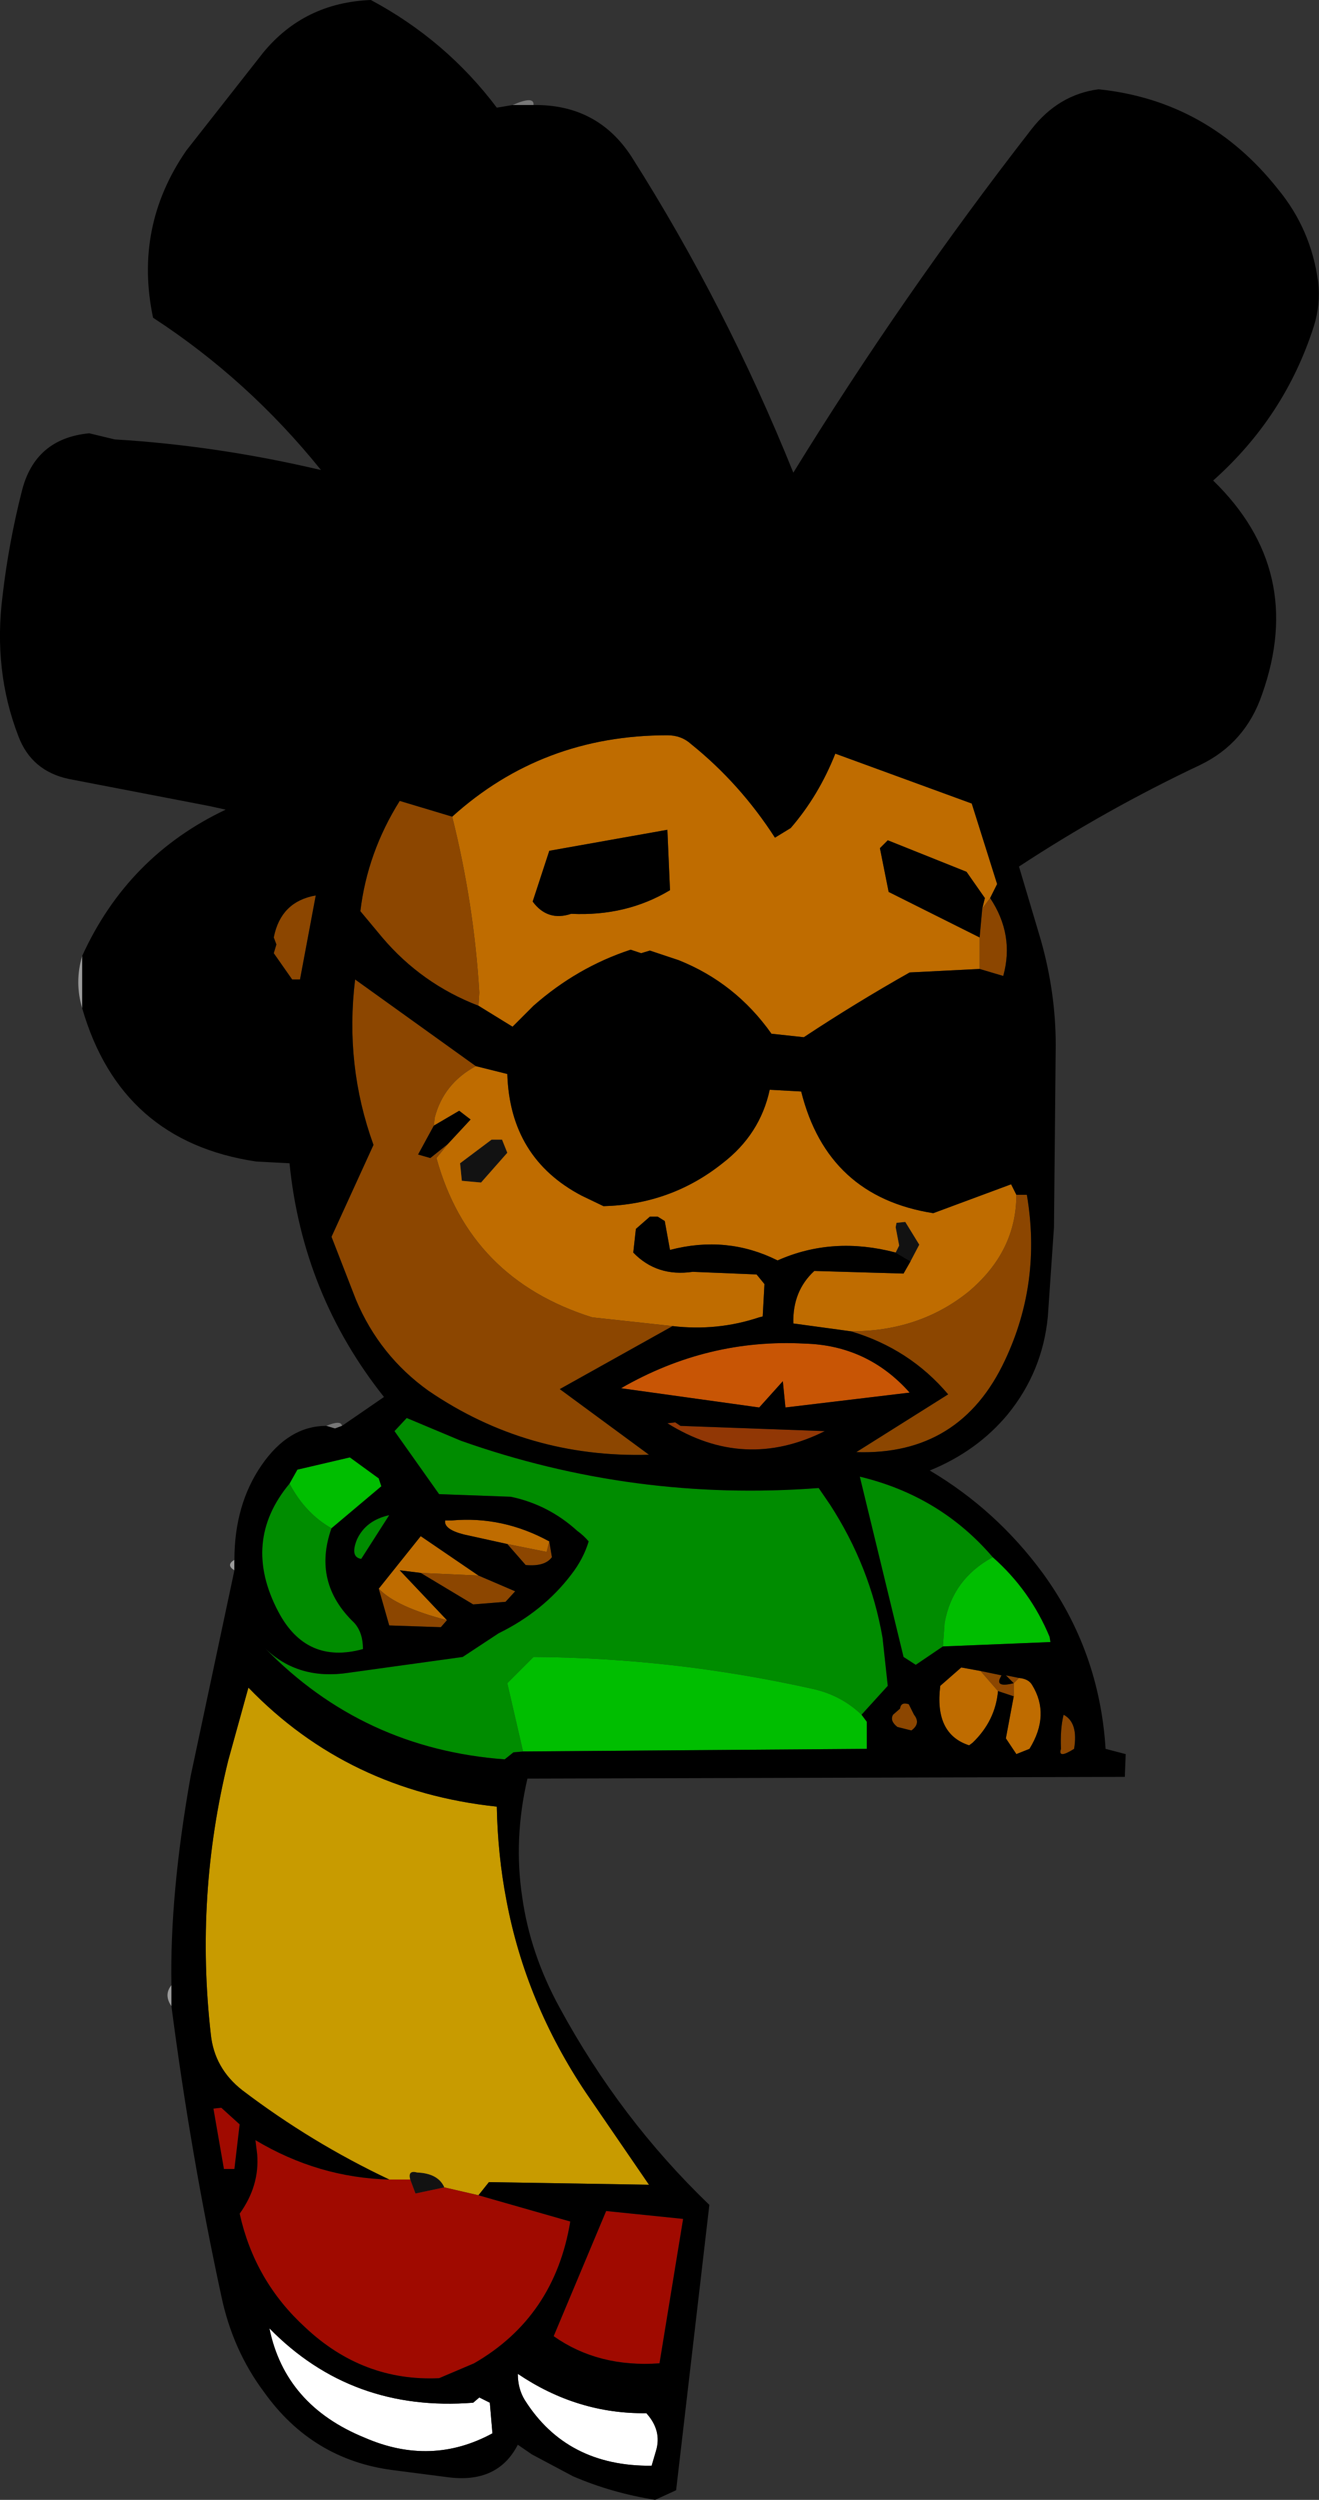
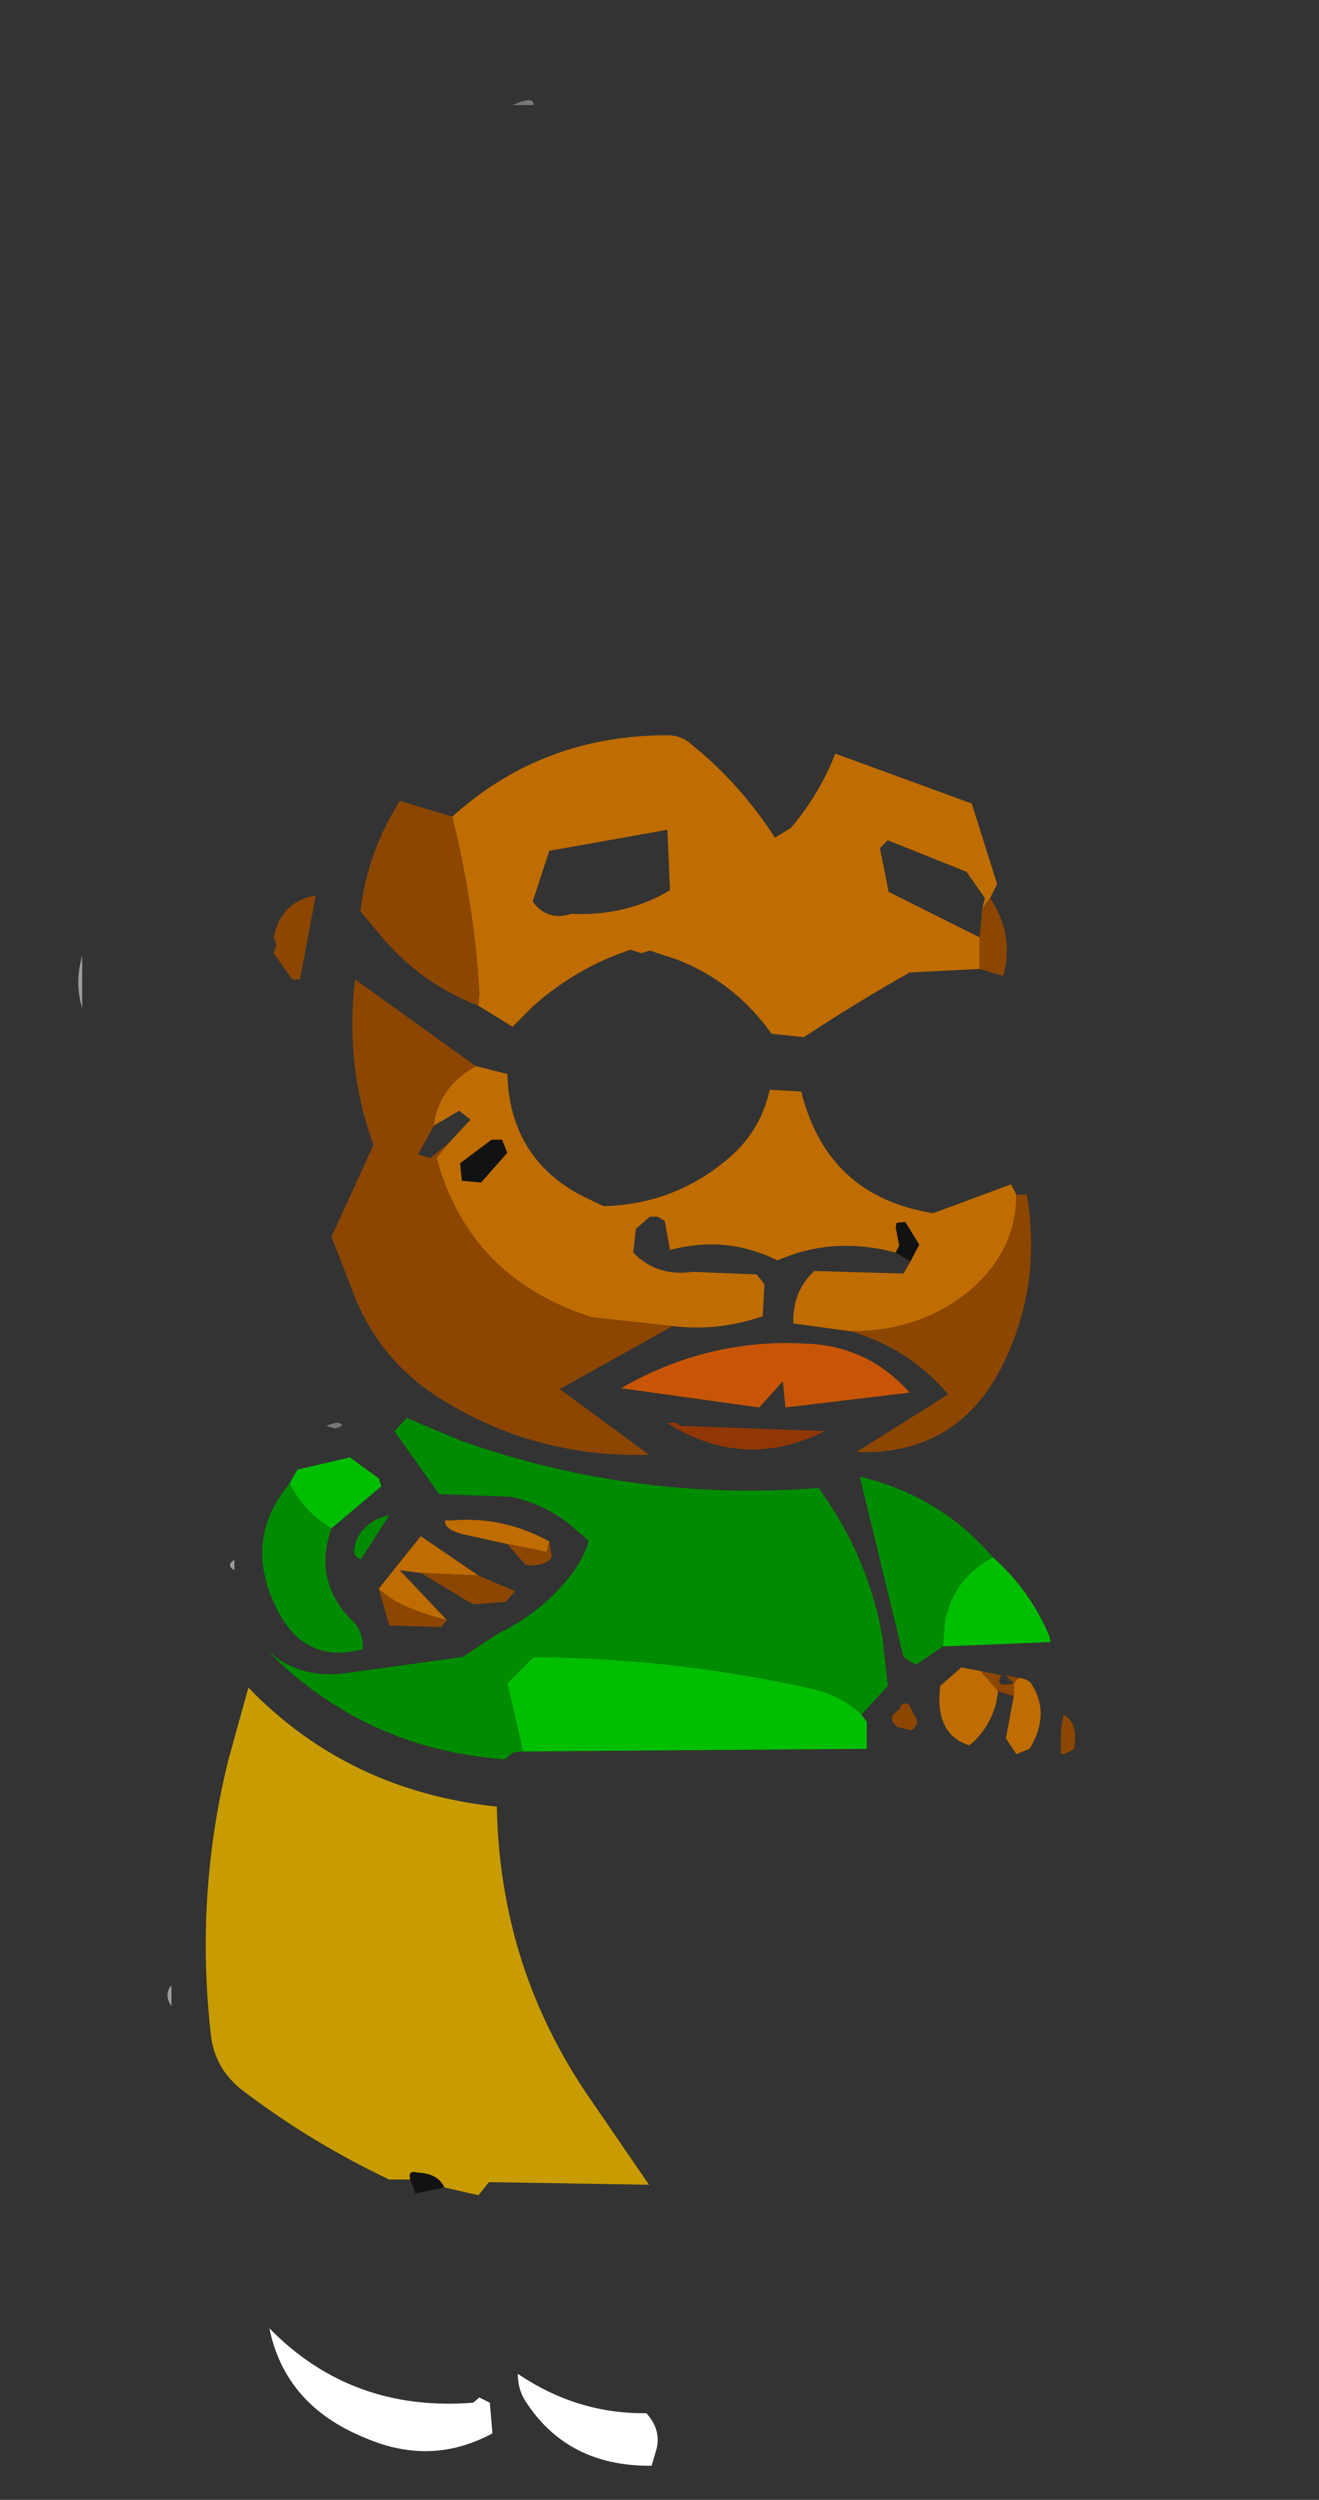
<svg xmlns="http://www.w3.org/2000/svg" height="142.8px" width="75.4px">
  <rect width="100%" height="100%" fill="#333333" stroke="none" />
  <g transform="matrix(1.0, 0.0, 0.0, 1.0, 37.85, 73.95)">
    <path d="M14.2 -1.9 L13.35 -2.4 13.55 -2.8 13.35 -3.85 13.4 -4.1 13.9 -4.15 14.7 -2.85 14.2 -1.9 M-10.35 -6.4 L-11.45 -6.5 -11.55 -7.5 -9.75 -8.85 -9.15 -8.85 -8.85 -8.1 -10.35 -6.4 M-14.4 50.55 Q-14.55 50.0 -14.0 50.15 -12.8 50.2 -12.45 51.0 L-14.1 51.35 -14.4 50.55" fill="#121212" fill-rule="evenodd" stroke="none" />
    <path d="M-0.35 66.05 L-0.6 66.9 Q-5.45 66.95 -7.85 63.15 -8.25 62.5 -8.25 61.65 -4.85 63.95 -0.9 63.9 0.0 64.9 -0.35 66.05 M-10.8 63.3 L-10.45 63.0 -9.85 63.3 -9.7 65.05 Q-13.2 66.95 -17.0 65.3 -21.55 63.45 -22.45 59.05 -17.75 63.85 -10.8 63.3" fill="#ffffff" fill-rule="evenodd" stroke="none" />
    <path d="M-19.2 7.5 Q-18.35 7.15 -18.3 7.5 L-18.7 7.65 -19.2 7.5 M-8.55 -67.95 Q-7.3 -68.5 -7.35 -67.95 L-8.55 -67.95" fill="#787878" fill-rule="evenodd" stroke="none" />
    <path d="M-28.05 40.65 Q-28.5 40.0 -28.05 39.45 L-28.05 40.65 M-24.45 15.75 Q-24.95 15.45 -24.45 15.15 L-24.45 15.75 M-33.15 -16.35 Q-33.6 -17.85 -33.15 -19.35 L-33.15 -16.35" fill="#9c9c9c" fill-rule="evenodd" stroke="none" />
    <path d="M18.3 -22.05 L18.45 -22.65 17.4 -24.15 12.9 -25.95 12.45 -25.5 12.95 -23.0 18.15 -20.4 18.15 -18.6 14.15 -18.4 Q11.05 -16.65 8.1 -14.7 L6.25 -14.9 Q4.2 -17.8 0.95 -19.1 L-0.7 -19.65 -1.2 -19.5 -1.8 -19.7 Q-4.85 -18.7 -7.35 -16.5 L-8.55 -15.3 -10.5 -16.5 -10.45 -17.25 Q-10.75 -22.3 -12.0 -27.3 -6.85 -31.95 0.3 -31.95 1.1 -31.95 1.65 -31.45 4.45 -29.2 6.45 -26.1 L7.35 -26.65 Q8.95 -28.5 9.9 -30.9 L17.7 -28.05 19.15 -23.45 18.75 -22.65 18.3 -22.05 M-10.65 -13.05 L-8.85 -12.6 Q-8.7 -7.8 -4.6 -5.65 L-3.35 -5.05 Q0.5 -5.15 3.45 -7.5 5.6 -9.15 6.15 -11.7 L7.95 -11.6 Q9.45 -5.6 15.5 -4.65 L19.95 -6.3 20.25 -5.7 Q20.25 -2.45 17.5 -0.15 14.7 2.1 10.8 2.1 L7.5 1.65 Q7.45 -0.2 8.7 -1.35 L13.8 -1.2 14.2 -1.9 14.7 -2.85 13.9 -4.15 13.4 -4.1 13.35 -3.85 13.55 -2.8 13.35 -2.4 Q9.75 -3.35 6.6 -1.95 3.7 -3.4 0.45 -2.55 L0.15 -4.2 -0.25 -4.45 -0.7 -4.45 -1.5 -3.75 -1.65 -2.4 Q-0.3 -1.0 1.75 -1.3 L5.4 -1.15 5.85 -0.6 5.75 1.25 5.55 1.3 Q3.15 2.1 0.6 1.8 L-4.0 1.3 Q-11.0 -0.9 -12.9 -7.8 L-12.25 -8.6 -10.95 -10.0 -11.6 -10.5 -13.05 -9.65 -13.0 -10.1 Q-12.5 -12.05 -10.65 -13.05 M0.3 -26.55 L-6.45 -25.35 -7.4 -22.45 Q-6.55 -21.3 -5.2 -21.75 -2.05 -21.6 0.45 -23.1 L0.3 -26.55 M-10.35 -6.4 L-8.85 -8.1 -9.15 -8.85 -9.75 -8.85 -11.55 -7.5 -11.45 -6.5 -10.35 -6.4 M-10.5 16.05 L-13.8 15.9 -15.0 15.75 -12.3 18.6 Q-15.2 17.85 -16.2 16.8 L-13.8 13.8 -10.5 16.05 M-8.85 14.25 L-11.35 13.7 Q-12.5 13.4 -12.4 12.9 L-12.0 12.9 Q-9.1 12.65 -6.45 14.1 L-6.6 14.7 -8.85 14.25 M20.4 21.9 Q20.95 21.95 21.15 22.3 22.2 24.0 21.0 25.95 L20.25 26.25 19.65 25.35 20.1 22.95 20.1 22.2 20.4 21.9 M19.2 22.65 Q19.05 24.35 17.75 25.6 L17.55 25.75 Q15.55 25.1 15.9 22.35 L17.1 21.3 18.2 21.5 19.2 22.65" fill="#bf6c00" fill-rule="evenodd" stroke="none" />
    <path d="M18.3 -22.05 L18.75 -22.65 Q20.15 -20.55 19.5 -18.2 L18.15 -18.6 18.15 -20.4 18.3 -22.05 M-12.0 -27.3 Q-10.75 -22.3 -10.45 -17.25 L-10.5 -16.5 Q-13.75 -17.75 -16.0 -20.4 L-17.25 -21.9 Q-16.85 -25.25 -15.0 -28.2 L-12.0 -27.3 M20.25 -5.7 L20.85 -5.7 Q21.7 -0.7 19.6 3.75 17.05 9.2 11.1 9.0 L16.35 5.7 Q14.15 3.1 10.8 2.1 14.7 2.1 17.5 -0.15 20.25 -2.45 20.25 -5.7 M0.6 1.8 L-5.85 5.4 -0.75 9.15 Q-7.7 9.35 -13.35 5.5 -16.15 3.5 -17.5 0.3 L-18.9 -3.3 -16.5 -8.55 Q-18.15 -13.1 -17.55 -18.0 L-10.65 -13.05 Q-12.5 -12.05 -13.0 -10.1 L-13.05 -9.65 -13.95 -8.0 -13.25 -7.8 -12.25 -8.6 -12.9 -7.8 Q-11.0 -0.9 -4.0 1.3 L0.6 1.8 M-22.05 -20.0 L-22.2 -20.4 Q-21.8 -22.45 -19.8 -22.8 L-20.7 -18.0 -21.15 -18.0 -22.2 -19.5 -22.05 -20.0 M-13.8 15.9 L-10.5 16.05 -8.4 16.95 -8.95 17.55 -10.8 17.7 -13.8 15.9 M-16.2 16.8 Q-15.2 17.85 -12.3 18.6 L-12.65 19.0 -15.6 18.9 -16.2 16.8 M-8.85 14.25 L-6.6 14.7 -6.45 14.1 -6.3 15.0 Q-6.7 15.55 -7.8 15.45 L-8.85 14.25 M20.4 21.9 L20.1 22.2 20.1 22.95 19.2 22.65 18.2 21.5 19.4 21.75 19.3 21.95 Q19.1 22.45 20.1 22.2 L19.65 21.75 20.4 21.9 M13.6 23.65 Q13.65 23.25 14.1 23.4 L14.4 24.0 Q14.8 24.5 14.25 24.9 L13.45 24.7 Q13.0 24.35 13.2 24.0 L13.6 23.65 M22.8 25.95 Q22.75 24.8 22.95 24.0 23.8 24.45 23.55 25.95 22.6 26.55 22.8 25.95" fill="#8c4600" fill-rule="evenodd" stroke="none" />
    <path d="M0.3 7.35 L0.75 7.3 1.05 7.5 9.3 7.8 Q4.7 10.1 0.3 7.35" fill="#913705" fill-rule="evenodd" stroke="none" />
    <path d="M7.05 6.45 L6.9 4.95 5.55 6.45 -2.35 5.35 Q2.6 2.5 8.15 2.8 11.75 2.9 14.15 5.6 L7.05 6.45" fill="#c85505" fill-rule="evenodd" stroke="none" />
    <path d="M-21.3 10.8 L-20.85 10.0 -17.85 9.3 -16.2 10.5 -16.05 10.95 -18.9 13.35 Q-20.4 12.5 -21.3 10.8 M-7.95 26.1 L-8.85 22.2 -7.35 20.7 Q0.6 20.75 8.5 22.5 10.2 22.85 11.4 24.0 L11.7 24.4 11.7 25.95 -7.95 26.1 M18.9 15.0 Q21.05 16.9 22.15 19.55 L22.2 19.85 16.05 20.1 16.15 18.75 Q16.6 16.25 18.9 15.0" fill="#00be00" fill-rule="evenodd" stroke="none" />
    <path d="M-15.6 50.55 Q-20.05 48.45 -24.0 45.45 -25.6 44.2 -25.8 42.25 -26.7 34.3 -24.8 26.6 L-23.65 22.45 Q-17.95 28.35 -9.45 29.25 -9.4 32.0 -8.9 34.6 -7.8 40.45 -4.35 45.6 L-0.75 50.85 -9.9 50.7 -10.5 51.45 -12.45 51.0 Q-12.8 50.2 -14.0 50.15 -14.55 50.0 -14.4 50.55 L-15.6 50.55" fill="#c89b00" fill-rule="evenodd" stroke="none" />
    <path d="M-21.3 10.8 Q-20.4 12.5 -18.9 13.35 -20.0 16.45 -17.6 18.75 -17.1 19.3 -17.1 20.25 -20.35 21.15 -21.95 18.1 -24.05 14.1 -21.3 10.8 M-7.95 26.1 L-8.5 26.15 -9.0 26.55 Q-17.1 25.95 -22.7 20.2 -20.8 22.05 -17.9 21.6 L-11.4 20.7 -9.35 19.35 Q-6.8 18.1 -5.2 16.0 -4.5 15.1 -4.2 14.1 -4.5 13.75 -4.85 13.5 -6.5 12.0 -8.65 11.55 L-12.75 11.4 -15.3 7.8 -14.6 7.05 -11.5 8.35 Q-1.6 11.85 8.95 11.05 L9.6 12.0 Q11.9 15.55 12.6 19.6 L12.9 22.35 11.4 24.0 Q10.2 22.85 8.5 22.5 0.6 20.75 -7.35 20.7 L-8.85 22.2 -7.95 26.1 M-17.2 15.1 Q-17.85 15.0 -17.45 14.0 -16.95 12.9 -15.6 12.6 L-17.2 15.1 M18.9 15.0 Q16.6 16.25 16.15 18.75 L16.05 20.1 14.5 21.15 13.8 20.7 11.3 10.4 Q15.9 11.5 18.9 15.0" fill="#008c00" fill-rule="evenodd" stroke="none" />
-     <path d="M-10.5 51.45 L-5.25 52.95 Q-6.15 58.4 -10.75 61.05 L-12.75 61.9 Q-17.1 62.1 -20.4 59.0 -23.3 56.35 -24.15 52.5 -23.0 50.9 -23.15 49.1 L-23.25 48.3 Q-19.65 50.45 -15.6 50.55 L-14.4 50.55 -14.1 51.35 -12.45 51.0 -10.5 51.45 M-6.2 59.5 L-3.2 52.35 1.2 52.8 -0.15 61.05 Q-3.65 61.3 -6.2 59.5 M-25.2 46.45 L-24.15 47.4 -24.45 49.95 -25.05 49.95 -25.65 46.5 -25.2 46.45" fill="#a00a00" fill-rule="evenodd" stroke="none" />
-     <path d="M-7.35 -67.95 Q-3.7 -68.0 -1.75 -65.0 3.65 -56.5 7.5 -46.95 13.75 -57.1 21.1 -66.55 22.65 -68.55 24.95 -68.85 31.2 -68.2 35.2 -63.15 37.1 -60.85 37.5 -57.85 37.65 -56.55 37.25 -55.3 35.6 -50.15 31.5 -46.5 36.8 -41.35 34.3 -34.3 33.35 -31.5 30.75 -30.25 25.35 -27.7 20.4 -24.45 L21.65 -20.25 Q22.5 -17.25 22.5 -14.25 L22.4 -3.85 22.05 1.25 Q21.75 4.4 19.75 6.85 18.0 8.95 15.3 10.05 19.1 12.3 21.75 15.9 25.0 20.35 25.35 25.95 L26.5 26.25 26.45 27.55 -7.7 27.65 Q-8.5 31.1 -8.0 34.4 -7.55 37.65 -5.85 40.75 -2.4 47.1 2.7 52.0 L0.8 68.3 -0.4 68.85 Q-2.9 68.45 -5.1 67.5 L-7.45 66.25 -8.25 65.7 Q-9.4 67.95 -12.3 67.55 L-15.4 67.15 Q-20.0 66.55 -22.75 62.7 -24.55 60.3 -25.2 57.2 -26.95 49.1 -28.05 40.65 L-28.05 39.45 Q-28.15 34.25 -26.95 27.5 L-24.45 15.75 -24.45 15.15 Q-24.45 12.0 -22.9 9.75 -21.35 7.5 -19.2 7.5 L-18.7 7.65 -18.3 7.5 -15.9 5.85 Q-20.55 0.0 -21.3 -7.5 L-23.2 -7.6 Q-30.95 -8.75 -33.15 -16.35 L-33.15 -19.35 Q-30.55 -25.05 -24.95 -27.7 L-25.85 -27.9 -33.9 -29.45 Q-36.05 -29.9 -36.8 -31.9 -38.25 -35.65 -37.7 -39.95 -37.35 -42.95 -36.6 -45.9 -35.85 -48.9 -32.75 -49.2 L-31.3 -48.85 Q-25.45 -48.5 -19.5 -47.1 -23.65 -52.25 -29.1 -55.8 -30.2 -61.0 -27.2 -65.35 L-22.8 -70.95 Q-20.45 -73.8 -16.65 -73.95 -12.35 -71.65 -9.45 -67.8 L-8.55 -67.95 -7.35 -67.95 M18.15 -20.4 L12.95 -23.0 12.45 -25.5 12.9 -25.95 17.4 -24.15 18.45 -22.65 18.3 -22.05 18.15 -20.4 M18.75 -22.65 L19.15 -23.45 17.7 -28.05 9.9 -30.9 Q8.95 -28.5 7.35 -26.65 L6.45 -26.1 Q4.45 -29.2 1.65 -31.45 1.1 -31.95 0.3 -31.95 -6.85 -31.95 -12.0 -27.3 L-15.0 -28.2 Q-16.85 -25.25 -17.25 -21.9 L-16.0 -20.4 Q-13.75 -17.75 -10.5 -16.5 L-8.55 -15.3 -7.35 -16.5 Q-4.85 -18.7 -1.8 -19.7 L-1.2 -19.5 -0.7 -19.65 0.95 -19.1 Q4.2 -17.8 6.25 -14.9 L8.1 -14.7 Q11.05 -16.65 14.15 -18.4 L18.15 -18.6 19.5 -18.2 Q20.15 -20.55 18.75 -22.65 M20.25 -5.7 L19.95 -6.3 15.5 -4.65 Q9.45 -5.6 7.95 -11.6 L6.15 -11.7 Q5.6 -9.15 3.45 -7.5 0.5 -5.15 -3.35 -5.05 L-4.6 -5.65 Q-8.7 -7.8 -8.85 -12.6 L-10.65 -13.05 -17.55 -18.0 Q-18.15 -13.1 -16.5 -8.55 L-18.9 -3.3 -17.5 0.3 Q-16.15 3.5 -13.35 5.5 -7.7 9.35 -0.75 9.15 L-5.85 5.4 0.6 1.8 Q3.15 2.1 5.55 1.3 L5.75 1.25 5.85 -0.6 5.4 -1.15 1.75 -1.3 Q-0.3 -1.0 -1.65 -2.4 L-1.5 -3.75 -0.7 -4.45 -0.25 -4.45 0.15 -4.2 0.45 -2.55 Q3.7 -3.4 6.6 -1.95 9.75 -3.35 13.35 -2.4 L14.2 -1.9 13.8 -1.2 8.7 -1.35 Q7.45 -0.2 7.5 1.65 L10.8 2.1 Q14.15 3.1 16.35 5.7 L11.1 9.0 Q17.05 9.2 19.6 3.75 21.7 -0.7 20.85 -5.7 L20.25 -5.7 M-13.05 -9.65 L-11.6 -10.5 -10.95 -10.0 -12.25 -8.6 -13.25 -7.8 -13.95 -8.0 -13.05 -9.65 M0.3 -26.55 L0.45 -23.1 Q-2.05 -21.6 -5.2 -21.75 -6.55 -21.3 -7.4 -22.45 L-6.45 -25.35 0.3 -26.55 M-22.05 -20.0 L-22.2 -19.5 -21.15 -18.0 -20.7 -18.0 -19.8 -22.8 Q-21.8 -22.45 -22.2 -20.4 L-22.05 -20.0 M-18.9 13.35 L-16.05 10.95 -16.2 10.5 -17.85 9.3 -20.85 10.0 -21.3 10.8 Q-24.05 14.1 -21.95 18.1 -20.35 21.15 -17.1 20.25 -17.1 19.3 -17.6 18.75 -20.0 16.45 -18.9 13.35 M11.4 24.0 L12.9 22.35 12.6 19.6 Q11.9 15.55 9.6 12.0 L8.95 11.05 Q-1.6 11.85 -11.5 8.35 L-14.6 7.05 -15.3 7.8 -12.75 11.4 -8.65 11.55 Q-6.5 12.0 -4.85 13.5 -4.5 13.75 -4.2 14.1 -4.5 15.1 -5.2 16.0 -6.8 18.1 -9.35 19.35 L-11.4 20.7 -17.9 21.6 Q-20.8 22.05 -22.7 20.2 -17.1 25.95 -9.0 26.55 L-8.5 26.15 -7.95 26.1 11.7 25.95 11.7 24.4 11.4 24.0 M-13.8 15.9 L-10.8 17.7 -8.95 17.55 -8.4 16.95 -10.5 16.05 -13.8 13.8 -16.2 16.8 -15.6 18.9 -12.65 19.0 -12.3 18.6 -15.0 15.75 -13.8 15.9 M-6.45 14.1 Q-9.1 12.65 -12.0 12.9 L-12.4 12.9 Q-12.5 13.4 -11.35 13.7 L-8.85 14.25 -7.8 15.45 Q-6.7 15.55 -6.3 15.0 L-6.45 14.1 M-17.2 15.1 L-15.6 12.6 Q-16.95 12.9 -17.45 14.0 -17.85 15.0 -17.2 15.1 M-10.5 51.45 L-9.9 50.7 -0.75 50.85 -4.35 45.6 Q-7.8 40.45 -8.9 34.6 -9.4 32.0 -9.45 29.25 -17.95 28.35 -23.65 22.45 L-24.8 26.6 Q-26.7 34.3 -25.8 42.25 -25.6 44.2 -24.0 45.45 -20.05 48.45 -15.6 50.55 -19.65 50.45 -23.25 48.3 L-23.15 49.1 Q-23.0 50.9 -24.15 52.5 -23.3 56.35 -20.4 59.0 -17.1 62.1 -12.75 61.9 L-10.75 61.05 Q-6.15 58.4 -5.25 52.95 L-10.5 51.45 M-25.2 46.45 L-25.65 46.5 -25.05 49.95 -24.45 49.95 -24.15 47.4 -25.2 46.45 M-6.2 59.5 Q-3.65 61.3 -0.15 61.05 L1.2 52.8 -3.2 52.35 -6.2 59.5 M-10.8 63.3 Q-17.75 63.85 -22.45 59.05 -21.55 63.45 -17.0 65.3 -13.2 66.95 -9.7 65.05 L-9.85 63.3 -10.45 63.0 -10.8 63.3 M-0.35 66.05 Q0.0 64.9 -0.9 63.9 -4.85 63.95 -8.25 61.65 -8.25 62.5 -7.85 63.15 -5.45 66.95 -0.6 66.9 L-0.35 66.05 M20.1 22.95 L19.65 25.35 20.25 26.25 21.0 25.95 Q22.2 24.0 21.15 22.3 20.95 21.95 20.4 21.9 L19.65 21.75 20.1 22.2 Q19.1 22.45 19.3 21.95 L19.4 21.75 18.2 21.5 17.1 21.3 15.9 22.35 Q15.55 25.1 17.55 25.75 L17.75 25.6 Q19.05 24.35 19.2 22.65 L20.1 22.95 M16.05 20.1 L22.2 19.85 22.15 19.55 Q21.05 16.9 18.9 15.0 15.9 11.5 11.3 10.4 L13.8 20.7 14.5 21.15 16.05 20.1 M0.3 7.35 Q4.7 10.1 9.3 7.8 L1.05 7.5 0.75 7.3 0.3 7.35 M7.05 6.45 L14.15 5.6 Q11.75 2.9 8.15 2.8 2.6 2.5 -2.35 5.35 L5.55 6.45 6.9 4.95 7.05 6.45 M13.6 23.65 L13.2 24.0 Q13.0 24.35 13.45 24.7 L14.25 24.9 Q14.8 24.5 14.4 24.0 L14.1 23.4 Q13.65 23.25 13.6 23.65 M22.8 25.95 Q22.6 26.55 23.55 25.95 23.8 24.45 22.95 24.0 22.75 24.8 22.8 25.95" fill="#000000" fill-rule="evenodd" stroke="none" />
  </g>
</svg>